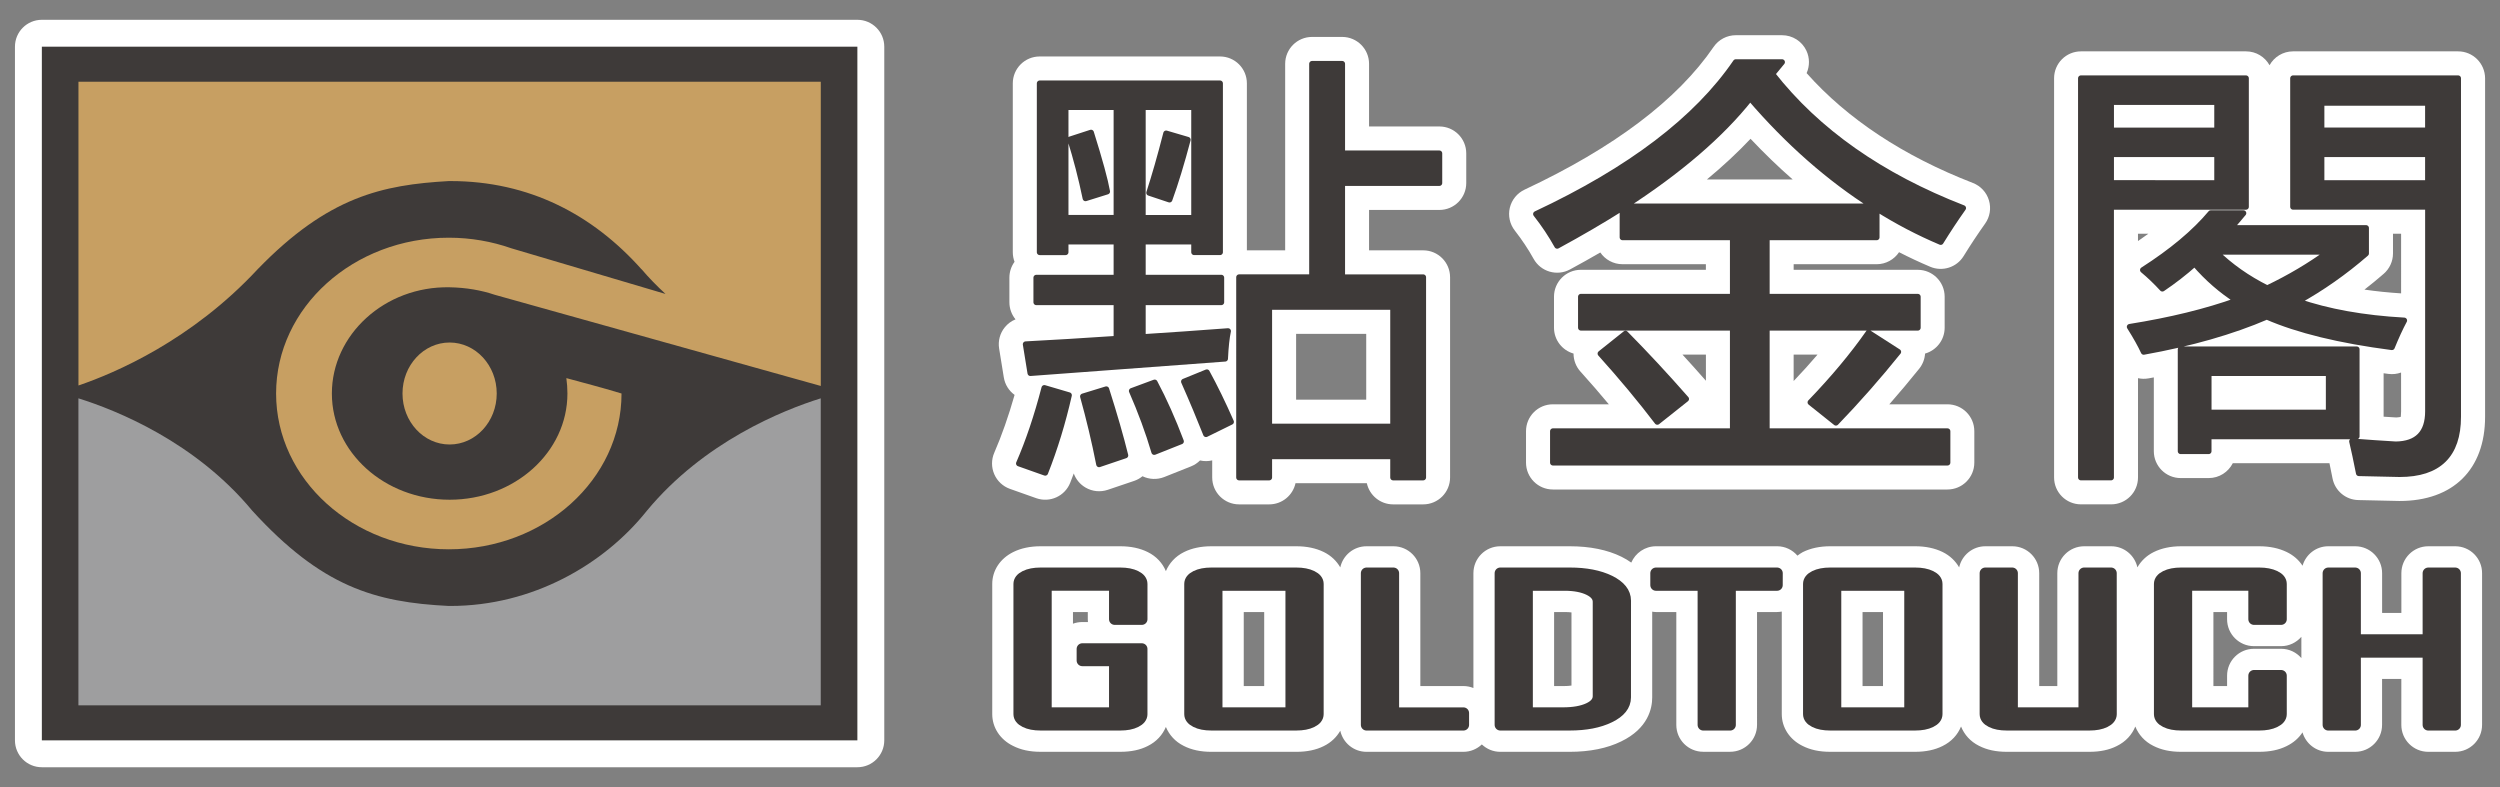
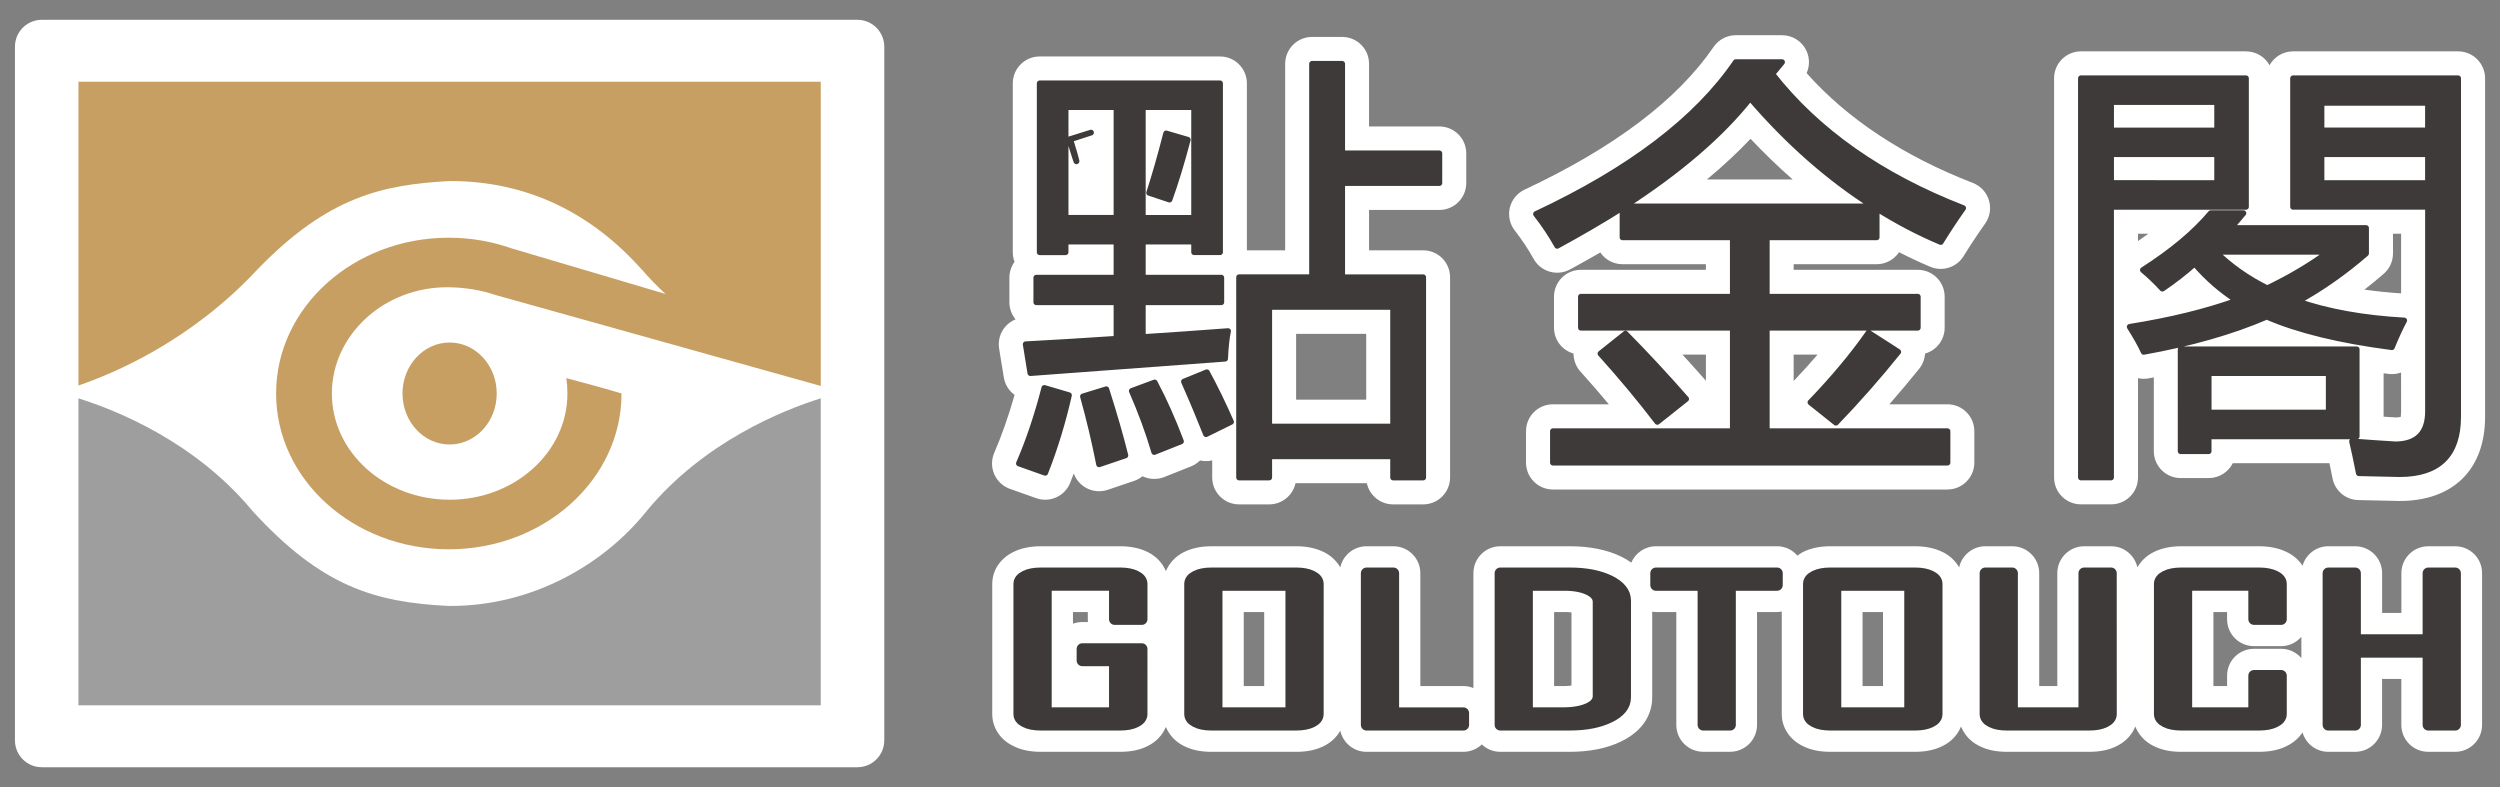
<svg xmlns="http://www.w3.org/2000/svg" version="1.1" id="圖層_1" x="0px" y="0px" width="162px" height="51px" viewBox="0 0 162 51" enable-background="new 0 0 162 51" xml:space="preserve">
  <rect x="0" y="0" width="162" height="51" fill="#808080" stroke="none" />
  <g>
    <path fill="#FFFFFF" d="M55.558,1.283H2.711c-0.963,0-1.742,0.78-1.742,1.743v44.949c0,0.963,0.779,1.742,1.742,1.742h52.848   c0.963,0,1.742-0.779,1.742-1.742V3.025C57.301,2.063,56.521,1.283,55.558,1.283z" />
    <g>
-       <polygon fill="#3E3A39" points="53.817,3.025 4.453,3.025 2.712,3.025 2.712,4.768 2.712,46.232 2.712,47.975 4.453,47.975     53.817,47.975 55.558,47.975 55.558,46.232 55.558,4.768 55.558,3.025   " />
      <g>
        <path fill="#C79F62" d="M16.701,17.441c4.571-4.712,8.076-5.461,12.381-5.708c0.019,0,0.036,0,0.055,0c0.018,0,0.035,0,0.055,0     c5.096,0,9.216,2.172,12.378,5.717v-0.009c0.481,0.567,1.014,1.106,1.555,1.607l-9.995-2.96c-1.256-0.44-2.62-0.685-4.046-0.685     c-6.183,0-11.193,4.521-11.193,10.096c0,5.575,5.011,10.096,11.193,10.096c6.181,0,11.191-4.521,11.191-10.096     c0,0-0.871-0.277-3.576-0.997c0.046,0.324,0.07,0.658,0.07,0.997c0,3.801-3.418,6.883-7.632,6.883     c-4.216,0-7.632-3.082-7.632-6.883c0-3.801,3.417-6.967,7.632-6.883c1.072,0.02,2.047,0.19,2.919,0.485l21.131,5.909V5.298H5.084     V24.98C7.479,24.165,12.432,22.041,16.701,17.441z" />
        <ellipse fill="#C79F62" cx="29.135" cy="25.499" rx="3.053" ry="3.304" />
        <path fill="#9E9E9F" d="M41.915,33.1c-2.775,3.48-7.41,6.166-12.725,6.166c-0.02,0-0.037,0-0.055,0c-0.019,0-0.036,0-0.055,0     c-4.791-0.238-8.229-1.244-12.728-6.166c-3.701-4.473-8.81-6.518-11.271-7.288v19.892h48.103V25.812     C50.724,26.582,45.618,28.627,41.915,33.1z" />
      </g>
    </g>
    <g>
      <path fill="none" d="M100.706,39.66v4.799h0.581c0.229,0,0.407-0.016,0.545-0.035v-4.736c-0.116-0.018-0.262-0.027-0.441-0.027    H100.706L100.706,39.66z" />
      <path fill="none" d="M70.488,39.66h-0.961v0.756c0.188-0.07,0.393-0.107,0.605-0.107h0.364c-0.006-0.061-0.009-0.121-0.009-0.182    V39.66z" />
      <rect x="80.594" y="39.66" fill="none" width="1.325" height="4.799" />
      <rect x="120.693" y="39.66" fill="none" width="1.326" height="4.799" />
      <path fill="none" d="M146.058,41.871c-0.963,0-1.743-0.781-1.743-1.744V39.66h-0.886v4.799h0.886v-0.676    c0-0.963,0.78-1.742,1.743-1.742h1.759c0.525,0,0.992,0.236,1.312,0.605v-1.383c-0.318,0.369-0.784,0.607-1.312,0.607H146.058z" />
      <path fill="#FFFFFF" d="M159.099,35.398h-1.747c-0.963,0-1.743,0.781-1.743,1.744v2.578h-1.248v-2.578    c0-0.963-0.78-1.744-1.743-1.744h-1.746c-0.794,0-1.456,0.533-1.667,1.262c-0.238-0.369-0.588-0.68-1.033-0.893    c-0.507-0.244-1.104-0.369-1.772-0.369h-5.064c-0.676,0-1.272,0.127-1.776,0.377c-0.472,0.234-0.823,0.582-1.057,0.988    c-0.174-0.781-0.866-1.365-1.698-1.365h-1.748c-0.964,0-1.743,0.781-1.743,1.744v7.314h-1.173v-7.314    c0-0.963-0.78-1.744-1.743-1.744h-1.745c-0.834,0-1.528,0.586-1.7,1.369c-0.235-0.41-0.593-0.762-1.075-0.998    c-0.506-0.246-1.103-0.371-1.772-0.371h-5.502c-0.679,0-1.276,0.127-1.783,0.379c-0.129,0.064-0.234,0.15-0.347,0.23    c-0.319-0.369-0.786-0.609-1.313-0.609h-7.851c-0.72,0-1.336,0.438-1.604,1.059c-0.187-0.133-0.393-0.262-0.633-0.379    c-0.918-0.451-2.047-0.68-3.354-0.68H97.22c-0.964,0-1.743,0.781-1.743,1.744v7.441c-0.2-0.08-0.416-0.127-0.646-0.127h-2.793    v-7.314c0-0.963-0.78-1.744-1.743-1.744H88.55c-0.834,0-1.528,0.586-1.7,1.369c-0.234-0.41-0.592-0.762-1.07-0.996    c-0.506-0.248-1.104-0.373-1.776-0.373h-5.504c-0.678,0-1.277,0.127-1.777,0.377c-0.564,0.279-0.958,0.723-1.174,1.236    c-0.214-0.514-0.607-0.955-1.171-1.234c-0.504-0.252-1.104-0.379-1.781-0.379h-5.164c-0.679,0-1.278,0.127-1.779,0.377    c-0.85,0.424-1.357,1.195-1.357,2.066v8.434c0,0.869,0.508,1.643,1.336,2.053c0.509,0.262,1.098,0.389,1.801,0.389h5.164    c0.702,0,1.292-0.127,1.778-0.377c0.564-0.279,0.958-0.721,1.173-1.234c0.214,0.514,0.603,0.951,1.151,1.225    c0.508,0.26,1.097,0.387,1.8,0.387h5.503c0.698,0,1.285-0.125,1.776-0.371c0.479-0.234,0.836-0.586,1.071-0.996    c0.172,0.781,0.865,1.367,1.699,1.367h6.28c0.463,0,0.882-0.184,1.194-0.479c0.312,0.295,0.729,0.479,1.192,0.479h4.497    c1.304,0,2.431-0.227,3.342-0.674c1.747-0.844,2.009-2.146,2.009-2.846v-5.563c0.079,0.012,0.158,0.025,0.24,0.025h1.322v7.313    c0,0.963,0.78,1.742,1.743,1.742h1.745c0.963,0,1.743-0.779,1.743-1.742V39.66h1.296c0.104,0,0.207-0.014,0.307-0.031v6.646    c0,0.869,0.506,1.641,1.337,2.055c0.51,0.26,1.099,0.387,1.801,0.387h5.502c0.694,0,1.28-0.125,1.779-0.375    c0.581-0.285,0.985-0.736,1.197-1.266c0.209,0.523,0.604,0.973,1.163,1.252c0.508,0.262,1.098,0.389,1.802,0.389h5.354    c0.696,0,1.284-0.125,1.776-0.375c0.58-0.283,0.985-0.736,1.198-1.264c0.21,0.523,0.605,0.973,1.166,1.252    c0.509,0.26,1.097,0.387,1.797,0.387h5.064c0.693,0,1.279-0.123,1.771-0.367c0.446-0.215,0.797-0.523,1.036-0.893    c0.211,0.725,0.873,1.26,1.667,1.26h1.746c0.963,0,1.743-0.781,1.743-1.744v-2.979h1.248v2.979c0,0.963,0.78,1.744,1.743,1.744    h1.747c0.963,0,1.742-0.781,1.742-1.744v-9.83C160.843,36.18,160.062,35.398,159.099,35.398z M70.133,40.309    c-0.213,0-0.417,0.037-0.605,0.107V39.66h0.961v0.467c0,0.061,0.003,0.121,0.009,0.182H70.133z M81.92,44.459h-1.325V39.66h1.325    V44.459z M101.832,44.424c-0.138,0.021-0.315,0.035-0.545,0.035h-0.581V39.66h0.685c0.181,0,0.325,0.01,0.441,0.025V44.424z     M122.019,44.459h-1.326V39.66h1.326V44.459z M149.129,42.646c-0.318-0.369-0.784-0.605-1.312-0.605h-1.759    c-0.963,0-1.743,0.779-1.743,1.742v0.676h-0.886V39.66h0.886v0.467c0,0.963,0.78,1.744,1.743,1.744h1.759    c0.525,0,0.992-0.238,1.312-0.607V42.646z" />
      <g>
        <path fill="#3E3A39" stroke="#3E3A39" stroke-width="0.732" stroke-linecap="round" stroke-linejoin="round" d="M73.99,46.275     c0,0.205-0.131,0.373-0.391,0.502c-0.26,0.133-0.596,0.195-1.004,0.195h-5.164c-0.41,0-0.746-0.063-1.004-0.195     c-0.261-0.129-0.39-0.297-0.39-0.502v-8.434c0-0.207,0.129-0.375,0.39-0.504c0.259-0.129,0.595-0.195,1.004-0.195h5.164     c0.409,0,0.745,0.066,1.004,0.195c0.26,0.129,0.391,0.297,0.391,0.504v2.285h-1.759v-2.211h-4.447v8.285h4.447v-3.398h-2.099     v-0.752h3.857V46.275z" />
        <path fill="#3E3A39" stroke="#3E3A39" stroke-width="0.732" stroke-linecap="round" stroke-linejoin="round" d="M85.407,46.275     c0,0.205-0.131,0.373-0.395,0.502c-0.265,0.133-0.603,0.195-1.012,0.195h-5.502c-0.41,0-0.746-0.063-1.004-0.195     c-0.26-0.129-0.389-0.297-0.389-0.502v-8.434c0-0.207,0.129-0.375,0.389-0.504c0.259-0.129,0.595-0.195,1.004-0.195h5.503     c0.409,0,0.747,0.066,1.012,0.195c0.264,0.129,0.395,0.297,0.395,0.504L85.407,46.275L85.407,46.275z M83.663,46.201v-8.285     H78.85v8.285H83.663z" />
        <path fill="#3E3A39" stroke="#3E3A39" stroke-width="0.732" stroke-linecap="round" stroke-linejoin="round" d="M94.83,46.973     h-6.28v-9.83h1.746v9.061h4.534V46.973z" />
        <path fill="#3E3A39" stroke="#3E3A39" stroke-width="0.732" stroke-linecap="round" stroke-linejoin="round" d="M105.321,45.195     c0,0.52-0.342,0.947-1.024,1.277c-0.683,0.334-1.544,0.5-2.582,0.5h-4.497v-9.83h4.497c1.049,0,1.91,0.168,2.59,0.5     c0.676,0.334,1.018,0.76,1.018,1.279L105.321,45.195L105.321,45.195z M103.575,45.107v-6.109c0-0.324-0.204-0.584-0.61-0.783     c-0.405-0.197-0.931-0.299-1.574-0.299h-2.428v8.285h2.324c0.679,0,1.23-0.098,1.652-0.293S103.575,45.447,103.575,45.107z" />
        <path fill="#3E3A39" stroke="#3E3A39" stroke-width="0.732" stroke-linecap="round" stroke-linejoin="round" d="M115.155,37.916     h-3.039v9.057h-1.745v-9.057h-3.065v-0.773h7.851L115.155,37.916L115.155,37.916z" />
        <path fill="#3E3A39" stroke="#3E3A39" stroke-width="0.732" stroke-linecap="round" stroke-linejoin="round" d="M125.508,46.275     c0,0.205-0.132,0.373-0.395,0.502c-0.266,0.133-0.603,0.195-1.013,0.195h-5.502c-0.41,0-0.746-0.063-1.007-0.195     c-0.259-0.129-0.388-0.297-0.388-0.502v-8.434c0-0.207,0.129-0.375,0.388-0.504c0.261-0.129,0.597-0.195,1.007-0.195h5.502     c0.41,0,0.747,0.066,1.013,0.195c0.263,0.129,0.395,0.297,0.395,0.504V46.275z M123.762,46.201v-8.285h-4.813v8.285H123.762z" />
        <path fill="#3E3A39" stroke="#3E3A39" stroke-width="0.732" stroke-linecap="round" stroke-linejoin="round" d="M136.801,46.275     c0,0.205-0.134,0.373-0.396,0.502c-0.264,0.133-0.603,0.195-1.01,0.195h-5.354c-0.411,0-0.747-0.063-1.006-0.195     c-0.258-0.129-0.388-0.297-0.388-0.502v-9.133h1.745v9.059h4.659v-9.059h1.747L136.801,46.275L136.801,46.275z" />
        <path fill="#3E3A39" stroke="#3E3A39" stroke-width="0.732" stroke-linecap="round" stroke-linejoin="round" d="M147.817,46.275     c0,0.205-0.134,0.373-0.402,0.502c-0.268,0.133-0.605,0.195-1.017,0.195h-5.064c-0.406,0-0.743-0.063-1.003-0.195     c-0.26-0.129-0.39-0.297-0.39-0.502v-8.434c0-0.207,0.13-0.375,0.39-0.504s0.597-0.195,1.003-0.195h5.064     c0.41,0,0.749,0.066,1.017,0.195c0.27,0.129,0.402,0.297,0.402,0.504v2.285h-1.759v-2.211h-4.372v8.285h4.372v-2.418h1.759     V46.275z" />
        <path fill="#3E3A39" stroke="#3E3A39" stroke-width="0.732" stroke-linecap="round" stroke-linejoin="round" d="M159.099,46.973     h-1.747V42.25h-4.734v4.723h-1.746v-9.83h1.746v4.322h4.734v-4.322h1.747V46.973z" />
      </g>
    </g>
    <g>
      <path fill="none" d="M113.435,8.994c-0.835,0.886-1.779,1.766-2.83,2.637h5.563C115.232,10.812,114.32,9.931,113.435,8.994z" />
      <rect x="83.988" y="21.633" fill="none" width="4.543" height="4.266" />
      <path fill="none" d="M110.543,24.673v-1.693h-1.517C109.536,23.536,110.043,24.102,110.543,24.673z" />
      <path fill="none" d="M116.228,22.979v1.712c0.548-0.574,1.063-1.146,1.548-1.712H116.228z" />
      <path fill="none" d="M154.773,24.229c-0.105-0.014-0.211-0.027-0.315-0.042v2.814c0.275,0.018,0.549,0.035,0.819,0.051    c0.16-0.006,0.252-0.027,0.294-0.041c-0.007-0.027,0.021-0.145,0.021-0.359v-2.512C155.337,24.232,155.056,24.266,154.773,24.229z    " />
      <path fill="none" d="M138.541,15.619c0.232-0.158,0.457-0.316,0.674-0.475h-0.674V15.619z" />
      <path fill="none" d="M155.064,16.425c0,0.505-0.219,0.985-0.602,1.316c-0.407,0.354-0.823,0.696-1.248,1.024    c0.757,0.11,1.549,0.192,2.376,0.245v-3.865h-0.526V16.425z" />
      <path fill="#FFFFFF" d="M65.443,31.678l1.705,0.604c0.887,0.313,1.857-0.129,2.203-1.002c0.079-0.199,0.154-0.396,0.229-0.6    c0.139,0.383,0.408,0.709,0.767,0.916c0.435,0.254,0.957,0.305,1.432,0.145l1.705-0.576c0.206-0.068,0.39-0.174,0.549-0.305l0,0    c0.44,0.213,0.95,0.232,1.407,0.053l1.732-0.689c0.229-0.09,0.427-0.225,0.59-0.387c0.26,0.059,0.529,0.059,0.789-0.004v1.107    c0,0.963,0.779,1.744,1.742,1.744h1.952c0.836,0,1.534-0.588,1.704-1.373h4.621c0.17,0.785,0.868,1.373,1.704,1.373h1.949    c0.963,0,1.742-0.781,1.742-1.744V17.965c0-0.963-0.779-1.743-1.742-1.743h-3.508v-2.617h4.555c0.963,0,1.743-0.78,1.743-1.743    V9.938c0-0.963-0.78-1.743-1.743-1.743h-4.555V4.136c0-0.963-0.779-1.743-1.742-1.743h-1.951c-0.963,0-1.743,0.78-1.743,1.743    v12.086h-2.481V5.402c0-0.963-0.779-1.743-1.742-1.743H67.372c-0.963,0-1.743,0.78-1.743,1.743v10.941    c0,0.219,0.041,0.429,0.114,0.622c-0.21,0.288-0.334,0.643-0.334,1.027v1.594c0,0.421,0.149,0.807,0.397,1.108    c-0.271,0.11-0.512,0.287-0.698,0.519c-0.312,0.385-0.443,0.884-0.364,1.373l0.303,1.87c0.076,0.472,0.337,0.872,0.699,1.134    c-0.393,1.379-0.834,2.637-1.317,3.748c-0.193,0.443-0.193,0.947,0,1.391C64.619,31.172,64.988,31.516,65.443,31.678z     M83.988,21.633h4.543v4.266h-4.543V21.633z" />
      <path fill="#FFFFFF" d="M99.377,16.771c0.463,0.837,1.515,1.146,2.356,0.69c0.675-0.365,1.331-0.732,1.966-1.1    c0.313,0.459,0.842,0.76,1.439,0.76h5.403v0.362h-8.099c-0.963,0-1.743,0.78-1.743,1.743v2.008c0,0.797,0.535,1.469,1.266,1.677    c0,0.429,0.158,0.845,0.448,1.167c0.642,0.711,1.255,1.419,1.839,2.121h-3.624c-0.963,0-1.742,0.779-1.742,1.742v2.037    c0,0.963,0.779,1.742,1.742,1.742h25.565c0.963,0,1.743-0.779,1.743-1.742v-2.037c0-0.963-0.78-1.742-1.743-1.742h-3.765    c0.658-0.752,1.306-1.521,1.936-2.305c0.227-0.283,0.358-0.626,0.381-0.982c0.731-0.207,1.269-0.879,1.269-1.677v-2.008    c0-0.963-0.78-1.743-1.743-1.743h-8.042v-0.362h5.377c0.605,0,1.141-0.31,1.453-0.779c0.664,0.34,1.339,0.656,2.02,0.944    c0.793,0.334,1.713,0.042,2.163-0.69c0.452-0.733,0.921-1.44,1.393-2.104c0.313-0.438,0.403-0.996,0.249-1.511    c-0.153-0.515-0.537-0.93-1.038-1.125c-4.509-1.75-8.128-4.142-10.777-7.118c0.205-0.458,0.206-0.991-0.015-1.459    c-0.288-0.609-0.902-0.998-1.576-0.998h-2.998c-0.576,0-1.115,0.285-1.439,0.76c-2.337,3.423-6.458,6.534-12.247,9.247    c-0.48,0.226-0.834,0.658-0.957,1.175c-0.122,0.517-0.003,1.062,0.325,1.479C98.628,15.543,99.038,16.158,99.377,16.771z     M110.543,24.673c-0.5-0.571-1.007-1.137-1.517-1.693h1.517V24.673z M116.228,22.979h1.548c-0.483,0.566-1,1.138-1.548,1.712    V22.979z M113.435,8.994c0.885,0.938,1.797,1.818,2.733,2.637h-5.563C111.656,10.76,112.6,9.88,113.435,8.994z" />
      <path fill="#FFFFFF" d="M159.286,3.328h-10.695c-0.655,0-1.229,0.363-1.524,0.899c-0.297-0.536-0.869-0.899-1.525-0.899h-10.694    c-0.964,0-1.743,0.78-1.743,1.743v25.869c0,0.963,0.779,1.742,1.743,1.742h1.952c0.964,0,1.743-0.779,1.743-1.742v-6.435    c0.22,0.049,0.451,0.055,0.684,0.013c0.113-0.021,0.228-0.042,0.341-0.063v4.782c0,0.963,0.78,1.742,1.743,1.742h1.813    c0.684,0,1.272-0.393,1.561-0.963h6.264c0.063,0.299,0.129,0.627,0.198,0.98c0.158,0.807,0.854,1.393,1.674,1.408l2.637,0.059    c0.014,0,0.026,0,0.04,0c3.467,0,5.536-2.041,5.536-5.457V5.072C161.029,4.109,160.249,3.328,159.286,3.328z M138.541,15.619    v-0.474h0.674C138.998,15.303,138.773,15.462,138.541,15.619z M155.592,26.652c0,0.217-0.026,0.332-0.021,0.359    c-0.042,0.014-0.134,0.035-0.294,0.041c-0.271-0.016-0.544-0.033-0.819-0.051v-2.814c0.104,0.014,0.21,0.028,0.315,0.042    c0.283,0.037,0.563,0.002,0.817-0.089L155.592,26.652L155.592,26.652z M155.592,19.011c-0.827-0.053-1.619-0.135-2.376-0.245    c0.425-0.328,0.841-0.67,1.248-1.024c0.383-0.331,0.602-0.812,0.602-1.316v-1.28h0.526V19.011z" />
      <g>
-         <path fill="#3E3A39" stroke="#3E3A39" stroke-width="0.373" stroke-linecap="round" stroke-linejoin="round" d="M69.269,25.609     c-0.403,1.776-0.916,3.454-1.539,5.028l-1.705-0.604c0.623-1.432,1.173-3.061,1.648-4.894L69.269,25.609z M66.465,22.308     c1.742-0.091,3.703-0.21,5.884-0.357v-2.364h-5.196v-1.594h5.196v-2.337H69.05v0.688h-1.677V5.402h11.685v10.941h-1.679v-0.688     h-3.325v2.337h5.086v1.594h-5.086v2.255c1.723-0.109,3.563-0.238,5.524-0.386c-0.091,0.423-0.155,1.019-0.191,1.788     c-5.48,0.403-9.687,0.715-12.619,0.935L66.465,22.308z M69.05,14.116h3.299V6.941H69.05V14.116z M69.352,9.03l1.347-0.438     c0.569,1.813,0.916,3.088,1.045,3.82l-1.403,0.439C70.067,11.533,69.736,10.258,69.352,9.03z M71.688,25.223     c0.531,1.666,0.943,3.098,1.236,4.289l-1.704,0.576c-0.292-1.486-0.642-2.951-1.045-4.4L71.688,25.223z M74.823,24.783     c0.604,1.136,1.172,2.409,1.705,3.819l-1.733,0.689c-0.385-1.305-0.871-2.621-1.456-3.958L74.823,24.783z M77.379,6.941h-3.325     v7.176h3.325V6.941z M76.967,9.057c-0.402,1.522-0.797,2.813-1.183,3.877l-1.319-0.44c0.348-1.063,0.716-2.346,1.101-3.849     L76.967,9.057z M78.204,24.122c0.513,0.936,1.036,2.007,1.567,3.216l-1.622,0.797c-0.404-1.023-0.879-2.162-1.43-3.407     L78.204,24.122z M80.293,17.965h4.729V4.136h1.951v5.802h6.297v1.924h-6.297v6.104h5.25v12.976h-1.949v-1.373h-8.029v1.373     h-1.952V17.965z M90.274,19.89h-8.029v7.751h8.029V19.89z" />
+         <path fill="#3E3A39" stroke="#3E3A39" stroke-width="0.373" stroke-linecap="round" stroke-linejoin="round" d="M69.269,25.609     c-0.403,1.776-0.916,3.454-1.539,5.028l-1.705-0.604c0.623-1.432,1.173-3.061,1.648-4.894L69.269,25.609z M66.465,22.308     c1.742-0.091,3.703-0.21,5.884-0.357v-2.364h-5.196v-1.594h5.196v-2.337H69.05v0.688h-1.677V5.402h11.685v10.941h-1.679v-0.688     h-3.325v2.337h5.086v1.594h-5.086v2.255c1.723-0.109,3.563-0.238,5.524-0.386c-0.091,0.423-0.155,1.019-0.191,1.788     c-5.48,0.403-9.687,0.715-12.619,0.935L66.465,22.308z M69.05,14.116h3.299V6.941H69.05V14.116z M69.352,9.03l1.347-0.438     l-1.403,0.439C70.067,11.533,69.736,10.258,69.352,9.03z M71.688,25.223     c0.531,1.666,0.943,3.098,1.236,4.289l-1.704,0.576c-0.292-1.486-0.642-2.951-1.045-4.4L71.688,25.223z M74.823,24.783     c0.604,1.136,1.172,2.409,1.705,3.819l-1.733,0.689c-0.385-1.305-0.871-2.621-1.456-3.958L74.823,24.783z M77.379,6.941h-3.325     v7.176h3.325V6.941z M76.967,9.057c-0.402,1.522-0.797,2.813-1.183,3.877l-1.319-0.44c0.348-1.063,0.716-2.346,1.101-3.849     L76.967,9.057z M78.204,24.122c0.513,0.936,1.036,2.007,1.567,3.216l-1.622,0.797c-0.404-1.023-0.879-2.162-1.43-3.407     L78.204,24.122z M80.293,17.965h4.729V4.136h1.951v5.802h6.297v1.924h-6.297v6.104h5.25v12.976h-1.949v-1.373h-8.029v1.373     h-1.952V17.965z M90.274,19.89h-8.029v7.751h8.029V19.89z" />
        <path fill="#3E3A39" stroke="#3E3A39" stroke-width="0.373" stroke-linecap="round" stroke-linejoin="round" d="M100.63,27.943     h11.656v-6.707h-9.842v-2.008h9.842V15.38h-7.146v-1.924c-1.303,0.825-2.715,1.649-4.235,2.474     c-0.384-0.695-0.842-1.384-1.373-2.061c6.104-2.86,10.419-6.14,12.947-9.843h2.998l-0.634,0.771     c2.914,3.72,7.038,6.616,12.37,8.687c-0.495,0.696-0.979,1.43-1.455,2.199c-1.431-0.605-2.813-1.328-4.151-2.171v1.868h-7.12     v3.849h9.785v2.008h-9.785v6.707h11.71v2.035H100.63V27.943z M103.71,22.913l1.62-1.292c1.339,1.356,2.648,2.768,3.932,4.233     l-1.868,1.484C106.292,25.891,105.064,24.417,103.71,22.913z M113.412,6.363c-1.888,2.384-4.609,4.72-8.164,7.012h16.139     C118.526,11.56,115.868,9.223,113.412,6.363z M117.316,26.074c1.483-1.539,2.739-3.042,3.766-4.51l1.925,1.237     c-1.282,1.595-2.629,3.126-4.04,4.591L117.316,26.074z" />
        <path fill="#3E3A39" stroke="#3E3A39" stroke-width="0.373" stroke-linecap="round" stroke-linejoin="round" d="M134.844,5.072     h10.694v8.33h-8.742v17.538h-1.952V5.072z M143.671,6.611h-6.873v1.842h6.873V6.611z M143.671,11.862v-1.87h-6.873v1.869     L143.671,11.862L143.671,11.862z M138.86,17.497c1.887-1.21,3.354-2.438,4.398-3.684h2.115c-0.273,0.33-0.549,0.651-0.824,0.962     h8.771v1.649c-1.394,1.21-2.869,2.246-4.426,3.107c1.961,0.677,4.26,1.09,6.899,1.236c-0.257,0.478-0.521,1.054-0.798,1.732     c-3.391-0.44-6.094-1.1-8.108-1.979c-2.257,0.972-4.914,1.731-7.975,2.281c-0.201-0.439-0.503-0.98-0.908-1.622     c2.642-0.421,4.96-0.989,6.958-1.704c-1.009-0.642-1.925-1.438-2.749-2.392c-0.659,0.587-1.356,1.127-2.091,1.622     C139.721,18.267,139.301,17.864,138.86,17.497z M141.307,22.638h11.406v5.638h-9.594v0.963h-1.813V22.638z M150.902,26.734     v-2.557h-7.781v2.557H150.902z M150.902,16.316h-7.341c0.953,0.935,2.069,1.723,3.354,2.364     C148.344,18.001,149.674,17.213,150.902,16.316z M148.591,5.072h10.695V27.01c0,2.477-1.264,3.713-3.793,3.713     c-0.844-0.021-1.723-0.037-2.64-0.059c-0.165-0.84-0.312-1.527-0.44-2.063c0.974,0.074,1.916,0.143,2.833,0.195     c1.393-0.02,2.089-0.734,2.089-2.145v-13.25h-8.744V5.072z M150.433,6.666v1.786h6.9V6.666H150.433z M150.433,11.862h6.9v-1.87     h-6.9V11.862z" />
      </g>
    </g>
  </g>
</svg>